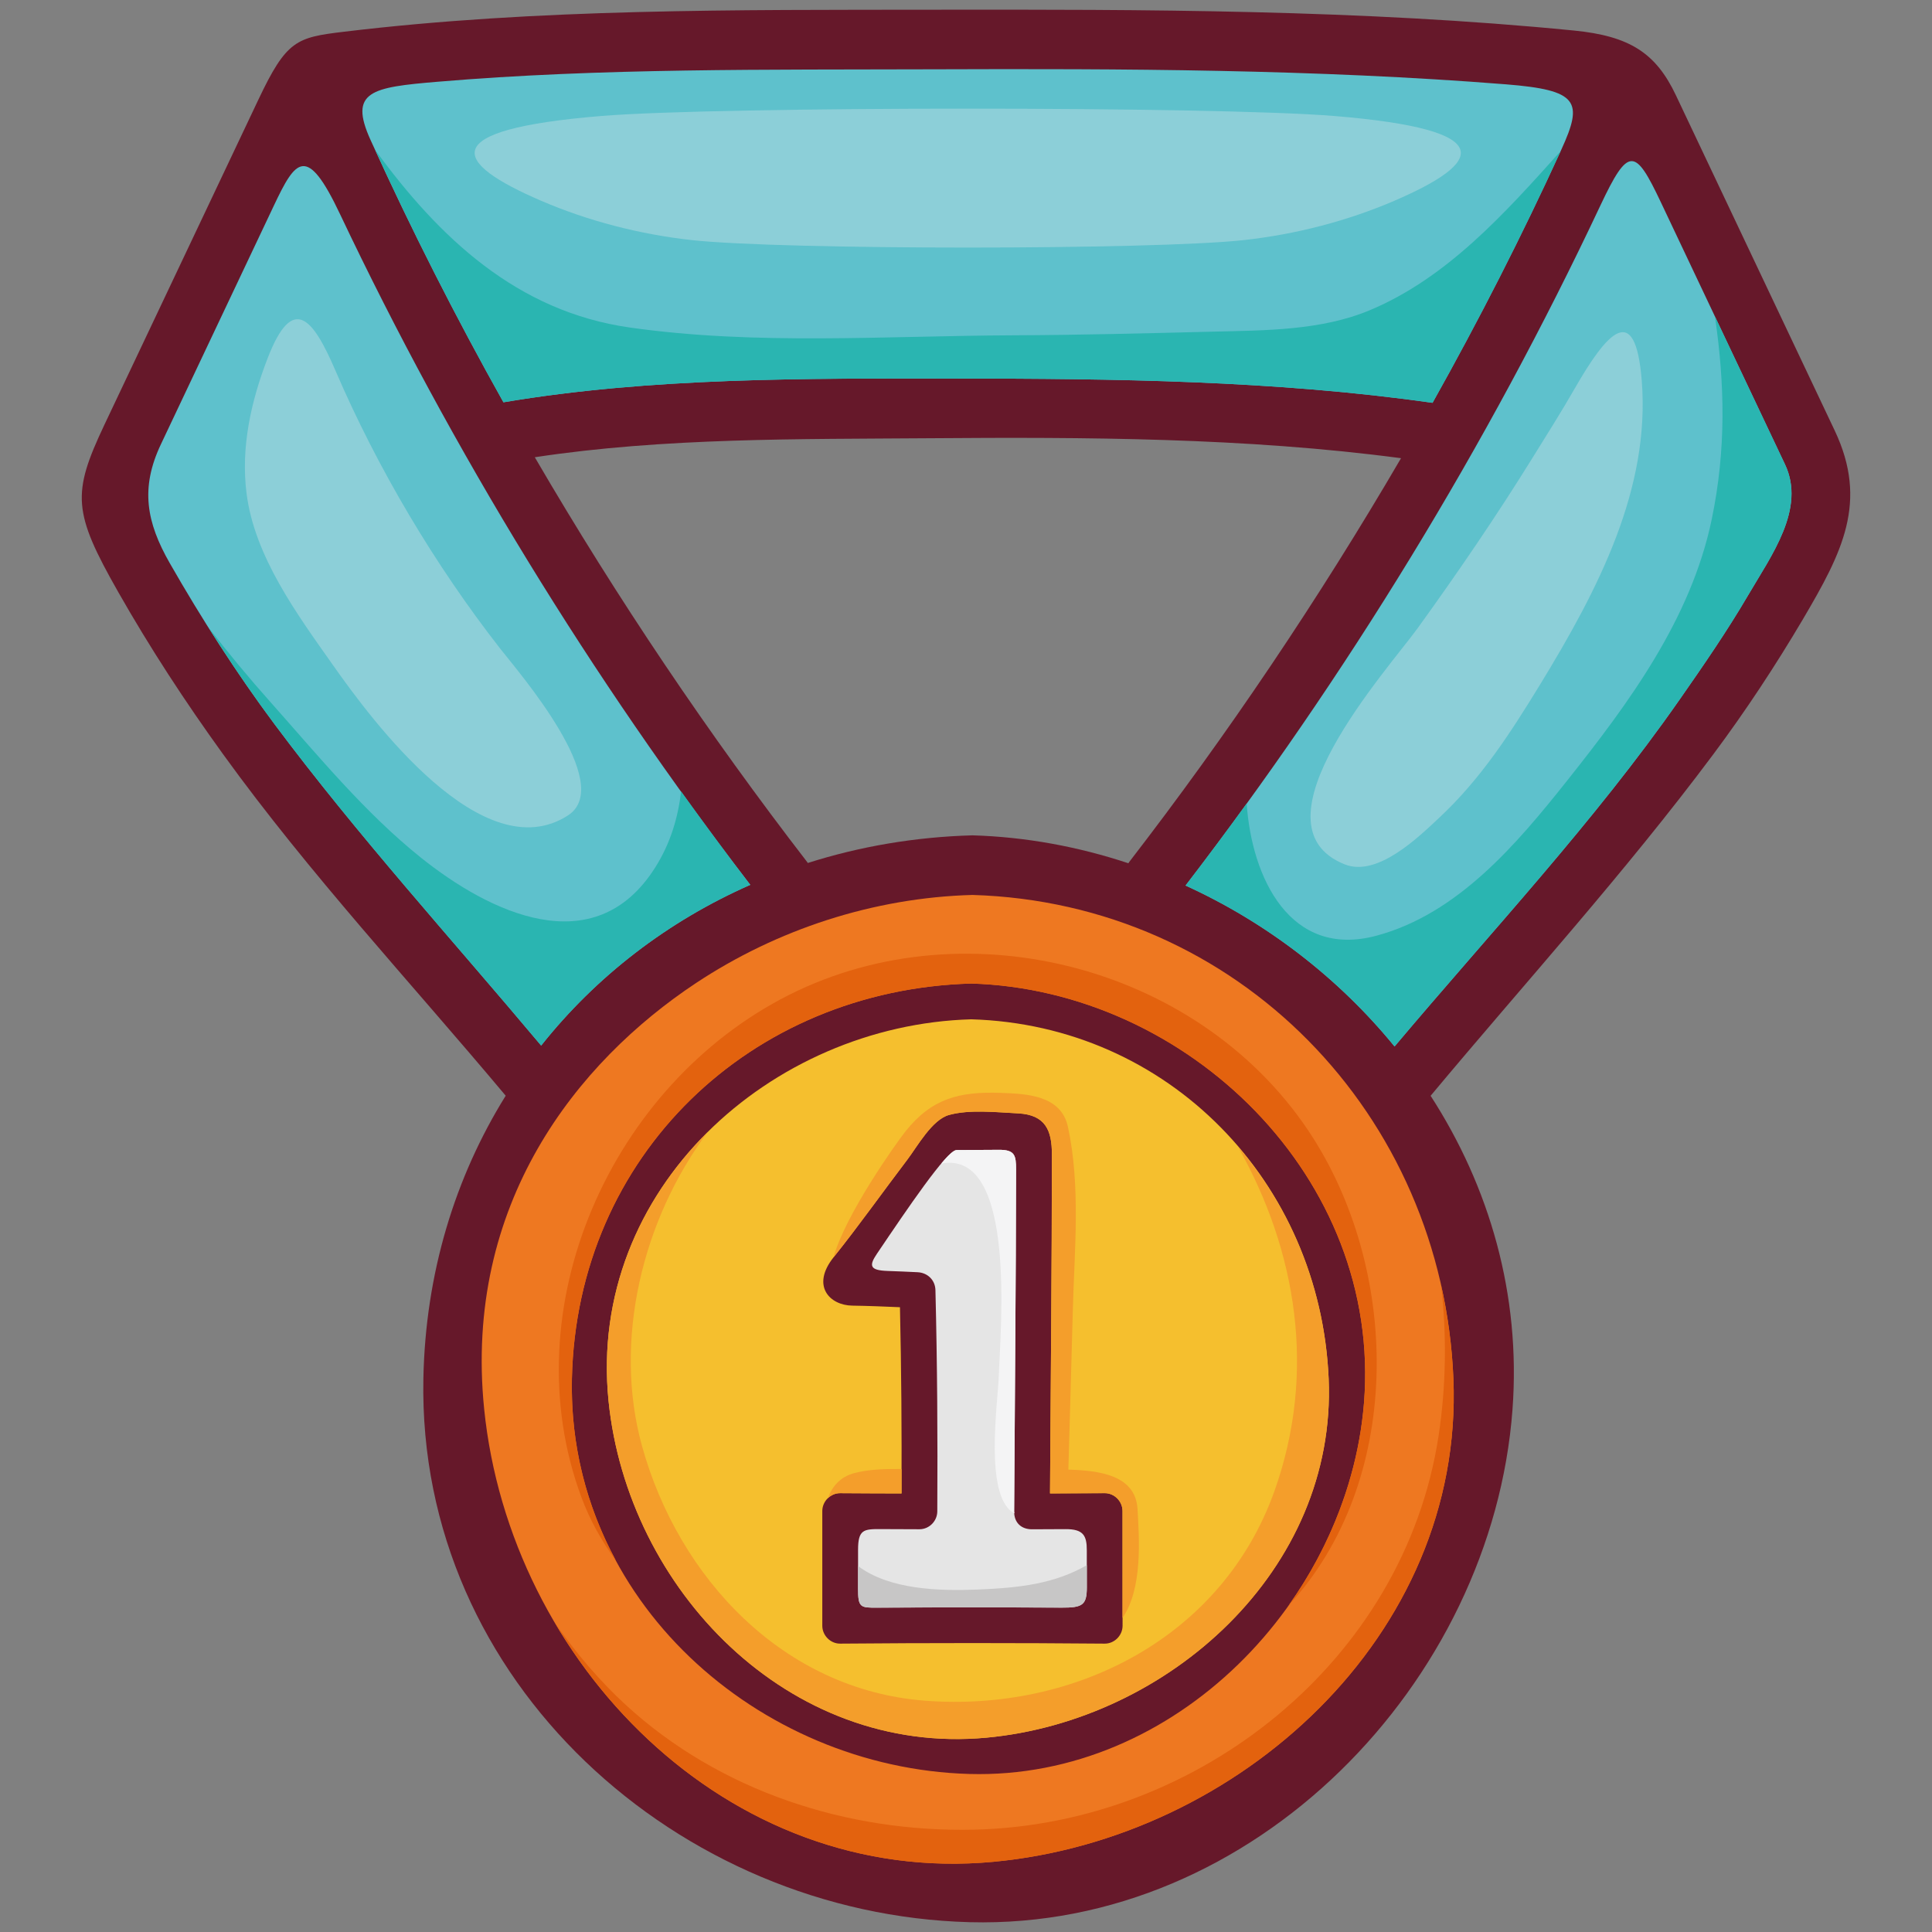
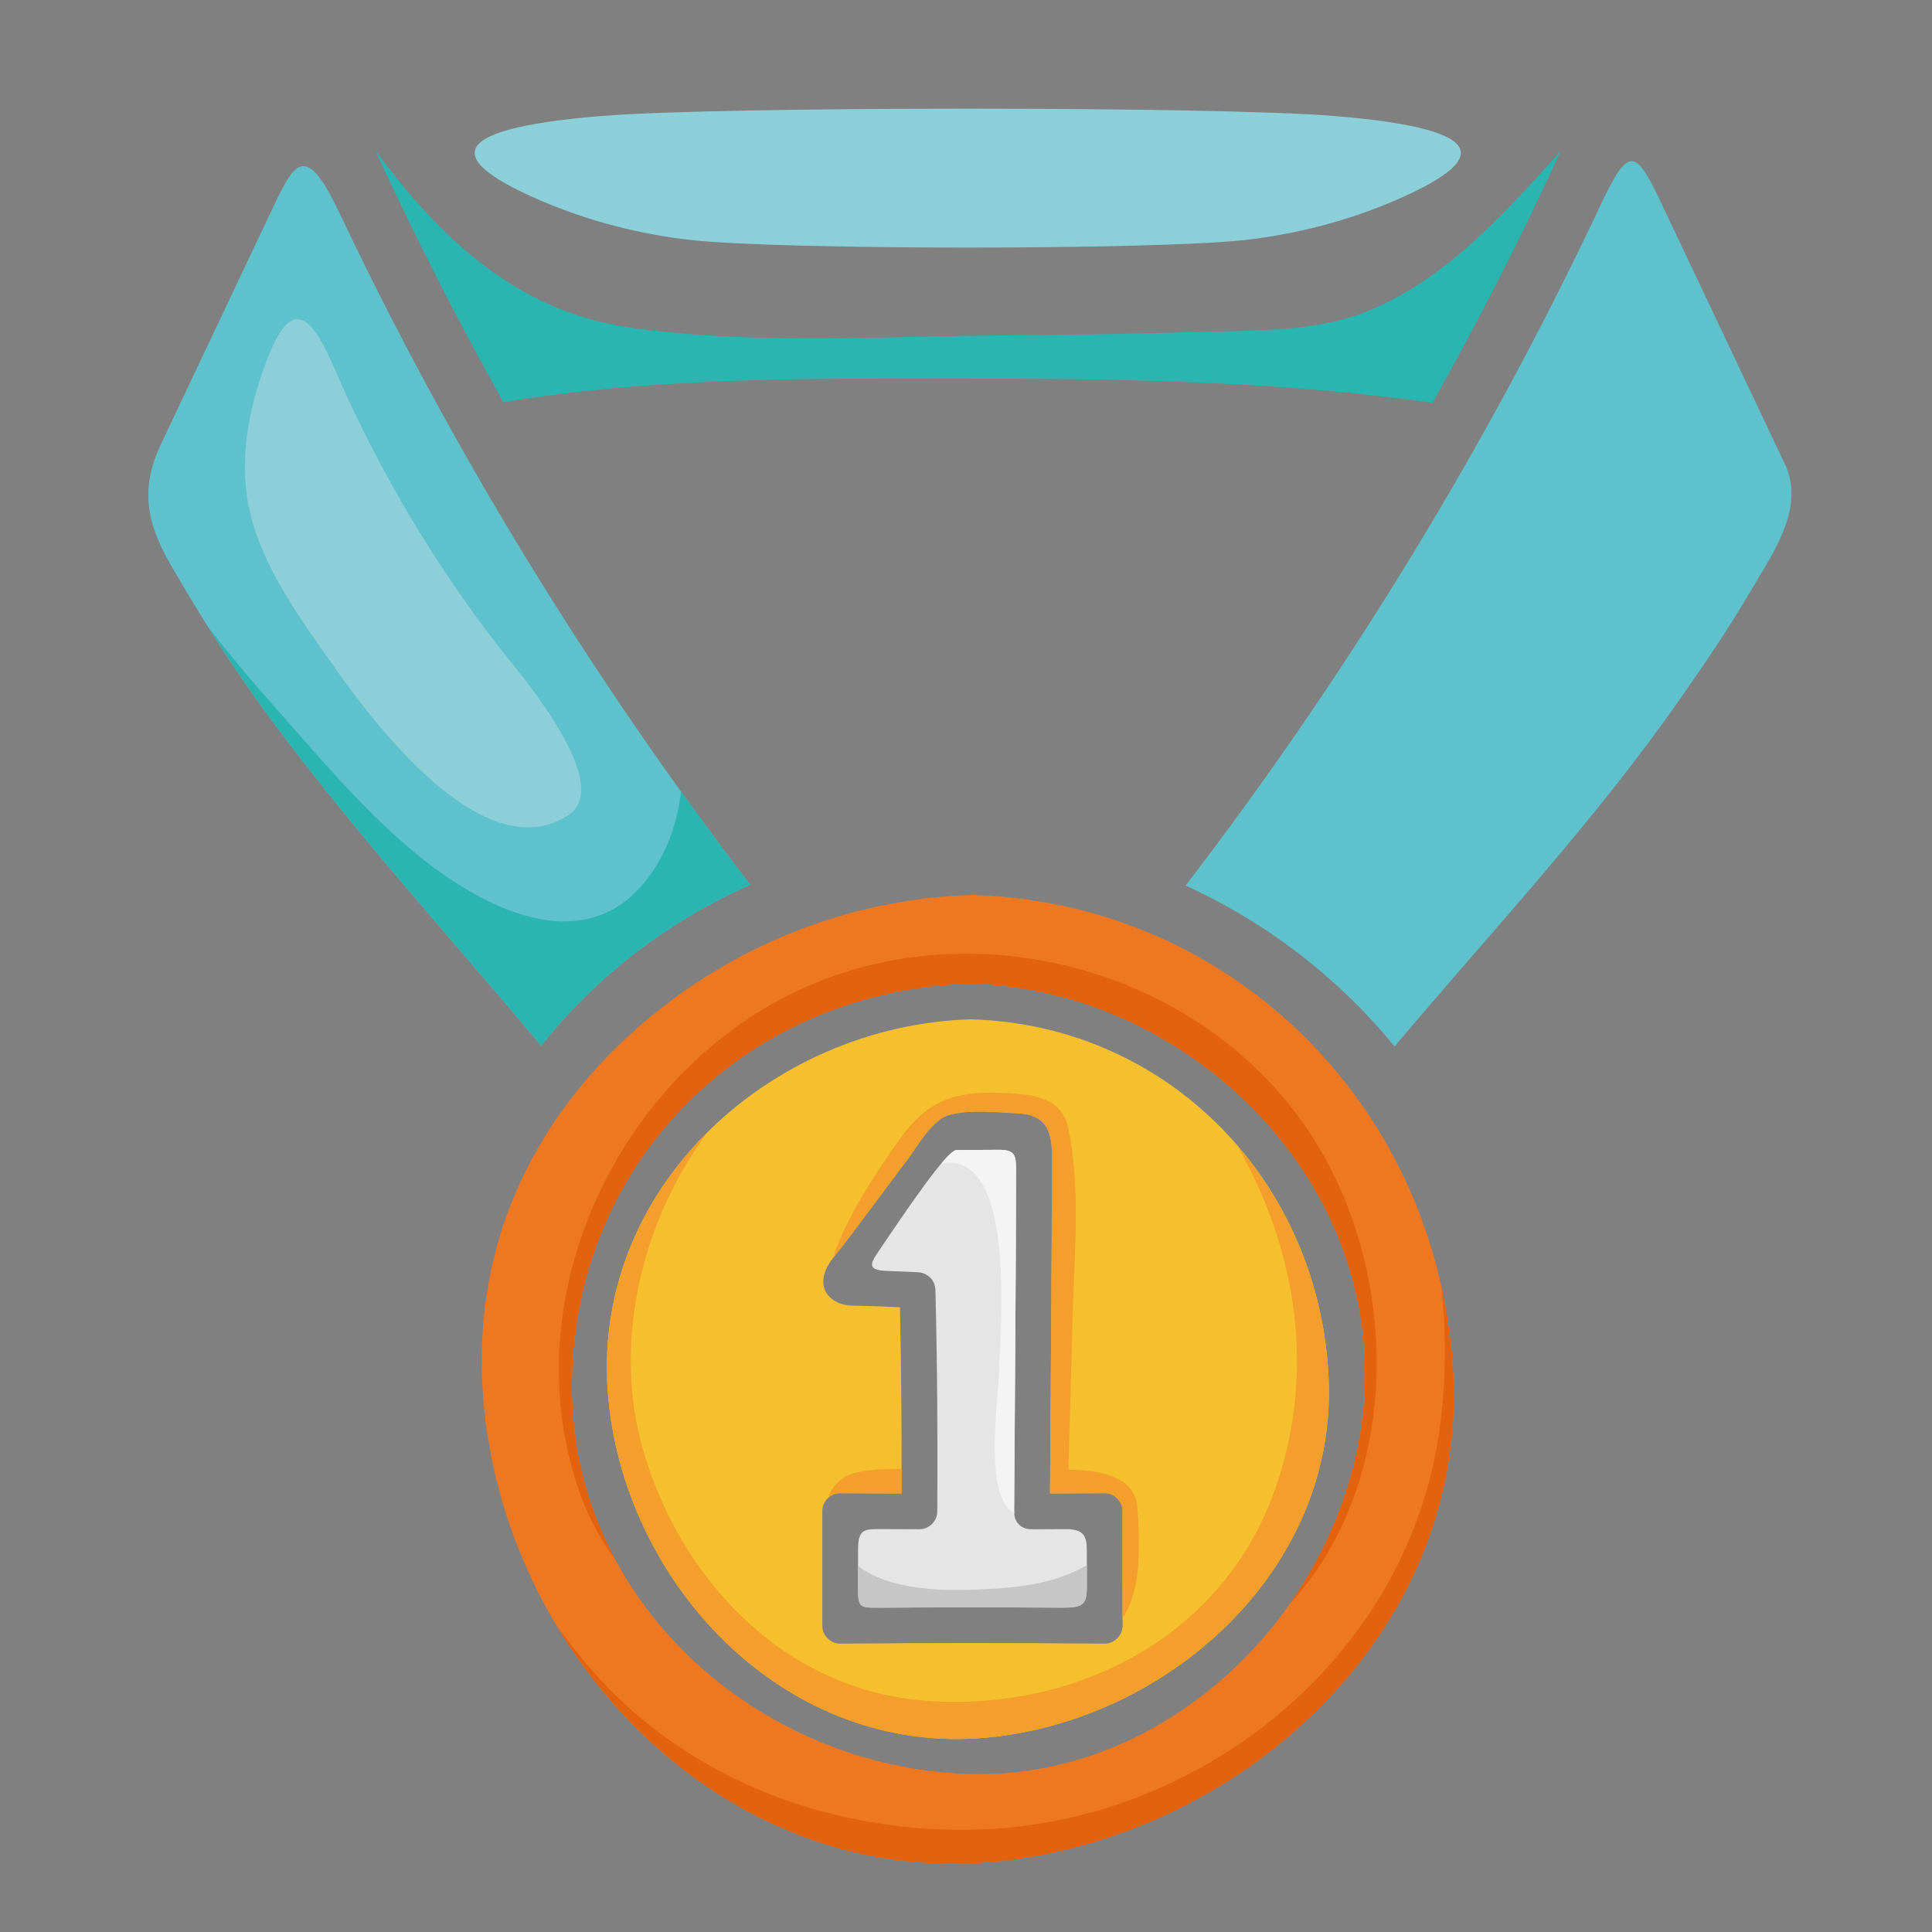
<svg xmlns="http://www.w3.org/2000/svg" version="1.1" id="레이어_1" x="0px" y="0px" viewBox="0 0 1000 1000" style="enable-background:new 0 0 1000 1000;" xml:space="preserve">
  <rect x="0" y="0" width="1000" height="1000" fill="#808080" stroke="none" />
  <style type="text/css">
	.st0{fill:none;}
	.st1{fill:#66182A;}
	.st2{fill:#EE7821;}
	.st3{fill:#F5BF2E;}
	.st4{fill:#E5E5E5;}
	.st5{fill:#5EC1CC;}
	.st6{fill:#C7C6C6;}
	.st7{fill:#F4F4F5;}
	.st8{fill:#F49E2B;}
	.st9{fill:#2AB5B1;}
	.st10{fill:#8CCFD8;}
	.st11{fill:#E3620E;}
</style>
-   <rect class="st0" width="1000" height="1000" />
  <g>
    <g>
      <g>
-         <path class="st1" d="M949.66,222.89c-27.39-57.84-54.8-115.68-82.19-173.53c-10.35-21.88-23.88-30.71-52.82-33.56     C704.57,4.95,593.03,4.88,482.62,5.03C381.67,5.18,278.53,4.31,177.93,16.44c-24.5,2.94-29.61,4.35-44.17,35.09     c-26.58,56.14-53.18,112.27-79.76,168.41c-16.8,35.56-16.36,45.09,7.2,86.5c16.46,28.96,34.64,56.79,54.29,83.98     c44.81,62.03,97.18,118.12,146.26,176.72c-26.14,42.01-41.56,91.83-42.61,146.5c-3.07,157.3,132.42,277.28,282.76,281.28     c147.51,3.92,270.48-124.41,280.96-265.29c4.45-59.63-12.03-115.54-42.38-162.45c49.04-58.75,100.5-115.33,146.32-176.75     c16.81-22.53,32.24-45.97,46.5-70.11C953.47,286.03,967.15,259.87,949.66,222.89z M584.42,446.23c-0.16,0.2-0.23,0.39-0.36,0.59     c-25.89-8.58-53.05-13.64-80.75-14.45c-29.78,0.83-58.38,5.78-85.2,14.31c-0.11-0.15-0.17-0.3-0.29-0.46     c-50.82-65.83-98.33-136.34-141.01-209.55c67.04-10.19,136.93-9.32,204.25-9.84c80.88-0.61,163.6-0.34,244.11,10.33     C682.54,310.19,635.13,380.54,584.42,446.23z" />
        <path class="st2" d="M752.28,713.64c-5.58-136.84-111.63-246.38-248.97-250.42c-51.43,1.43-101.27,17.94-142.99,45.56     C298.58,549.69,239.87,623.17,250.6,729.3c13.26,131.02,125.41,247.28,263.54,234.37C640.86,951.83,757.71,846.9,752.28,713.64z      M705.99,726.2c-8.22,101.85-97.41,195.05-204.31,192c-109.13-3.11-208.15-90.09-205.66-204.57     c2.51-115.65,92.47-201.35,206.71-204.56C614.64,512.37,715.36,609.71,705.99,726.2z" />
        <path class="st3" d="M502.72,527.59c-103.54,2.9-198.83,87.94-187.73,197.56c9.86,97.27,92.95,183.86,195.69,174.26     c93.98-8.79,181.3-86.69,177.04-185.77C683.32,611.82,604.89,530.59,502.72,527.59z M581.04,841.49c0,5.01-4.22,9.29-9.25,9.25     c-45.64-0.39-91.29-0.39-136.92,0c-5.04,0.04-9.25-4.25-9.25-9.25c0-19.79,0-39.59,0-59.38c0-5.02,4.22-9.3,9.25-9.25     c10.59,0.09,21.18,0.1,31.76,0.14c0.14-32.15-0.09-64.26-0.81-96.39c-8.24-0.37-16.45-0.69-24.69-0.82     c-11.64-0.15-21.5-10.23-9.61-25.09c13.19-16.5,25.39-33.72,38.18-50.55c5.08-6.7,12.72-20.63,21.53-23.05     c10.59-2.91,24.01-1.42,35.9-0.81c14.08,0.78,17.33,8.89,17.33,21.16c-0.01,58.52-0.62,117.03-0.97,175.55     c9.42-0.03,18.86-0.06,28.28-0.14c5.04-0.05,9.25,4.24,9.25,9.25C581.04,801.9,581.04,821.7,581.04,841.49z" />
        <path class="st4" d="M562.54,821.55c0,9.21-2.2,10.62-13.13,10.55c-31.77-0.17-63.56-0.17-95.33,0.02     c-8.78,0.05-9.95-0.03-9.95-9.94c0-6.68,0-13.36,0-20.04c0-10.44,2.98-10.71,11.51-10.68c6.75,0.04,13.5,0.07,20.25,0.08     c5.07,0.01,9.23-4.22,9.25-9.25c0.23-38.2-0.01-76.35-0.96-114.54c-0.14-5.24-4.11-9.01-9.25-9.25     c-5.2-0.25-10.39-0.49-15.57-0.66c-9.15-0.33-9.68-2.65-5.5-8.84c15.65-23.17,36.25-53.7,41.25-53.73     c7.26-0.05,14.53-0.09,21.81-0.13c8.32-0.06,9,2.74,9,10.25c-0.08,58.97-0.67,117.95-1,176.92c-0.04,5.96,3.8,9.27,9.25,9.25     c5.79-0.01,11.57-0.04,17.36-0.08c9.25-0.05,11,3.39,11,10.96C562.54,808.81,562.54,815.19,562.54,821.55z" />
-         <path class="st5" d="M226.43,42.32c84.99-7.19,171.53-6.14,256.18-6.45c98.63-0.35,198.26-0.05,296.88,7.78     c37.54,2.99,40.11,8.82,28.65,33.81c-20.24,44.28-42.58,88.07-66.66,131.04c-81.63-11.62-164.99-12.52-247.25-12.57     c-77.09-0.05-157.18-0.63-233.65,12.29c-24.93-44.49-47.96-89.85-68.77-135.73C180.32,47.22,192.3,45.18,226.43,42.32z" />
        <path class="st5" d="M142.1,374.84c-19.83-26.58-37.71-54.5-54.18-83.27c-12.2-21.3-15.37-38.98-4.63-61.63     c19.48-41.14,38.96-82.29,58.43-123.44c11.33-23.94,17.01-32.18,34.31,4.39c57.98,122.36,130.46,240.51,212.31,347.1     c-42.76,18.85-79.81,47.38-108.24,83.2C233.78,485.98,185.24,432.67,142.1,374.84z" />
        <path class="st5" d="M904.74,308.23c-10.84,18.5-23.04,36.19-35.3,53.76c-44.38,63.6-97.72,120.39-147.62,179.66     c-28.93-35.43-66.24-64.18-108.18-83.29c82.96-107.98,156.3-227.83,214.69-351.95c14.59-30.98,18.04-29.79,31.3-1.78     c21.43,45.24,42.84,90.47,64.27,135.71C934.8,263.33,916.93,287.41,904.74,308.23z" />
        <path class="st6" d="M454.08,832.13c31.77-0.19,63.56-0.19,95.33-0.02c10.92,0.07,13.13-1.34,13.13-10.55c0-3.8,0-7.62,0-11.42     c-16.79,9.6-34.59,11.75-56.79,12.62c-19.12,0.75-45.26,0.19-61.62-12.2c0,3.88,0,7.76,0,11.64     C444.13,832.1,445.29,832.18,454.08,832.13z" />
        <path class="st7" d="M524.14,782.77c0.33,0.21,0.64,0.35,0.97,0.55c-0.04-0.36-0.19-0.63-0.19-1.01     c0.33-58.97,0.93-117.95,1-176.92c0-7.51-0.69-10.31-9-10.25c-7.28,0.04-14.54,0.08-21.81,0.13c-1.48,0.01-4.3,2.68-7.92,6.97     c39.24-7.25,30.56,86.18,29.78,110.02C516.55,725.37,509.42,773.2,524.14,782.77z" />
        <path class="st8" d="M640.65,593.31c30.72,54.23,40.8,117.27,19.02,178.41c-27.1,76.08-103.65,114.53-181.02,108.55     c-73.17-5.67-127.38-63.47-146.32-131.72c-15.1-54.37,0.03-117.34,34.11-162.75c-35.72,35.37-57.03,84.25-51.46,139.34     c9.86,97.27,92.95,183.86,195.69,174.26c93.98-8.79,181.3-86.69,177.04-185.77C685.72,667.47,668.4,625.64,640.65,593.31z" />
        <path class="st8" d="M588.78,781.04c-1.05-17.67-19.98-19.88-35.8-20.37c0.83-27.41,1.54-54.86,2.3-82.27     c0.84-31.01,4.13-64.68-2.53-95.18c-3.57-16.38-21.34-17.08-34.8-17.55c-21.47-0.77-35.71,2.93-49.24,19.89     c-4.96,6.22-31.29,43.32-37.3,65.3c0.04-0.06,0.06-0.11,0.11-0.17c13.19-16.5,25.39-33.72,38.18-50.55     c5.08-6.7,12.72-20.63,21.53-23.05c10.59-2.91,24.01-1.42,35.9-0.81c14.08,0.78,17.33,8.89,17.33,21.16     c-0.01,58.52-0.62,117.03-0.97,175.55c9.42-0.03,18.86-0.06,28.28-0.14c5.04-0.05,9.25,4.24,9.25,9.25c0,18.44,0,36.88,0,55.32     C591.37,822.38,589.75,797.06,588.78,781.04z" />
        <path class="st8" d="M442.08,762.5c-7.12,1.94-11.3,6.74-13.6,13.01c1.68-1.63,3.93-2.67,6.4-2.65     c10.59,0.09,21.18,0.1,31.76,0.14c0.02-4.22-0.02-8.43-0.01-12.65C458.06,760.28,449.42,760.51,442.08,762.5z" />
-         <path class="st9" d="M885.97,268.89c-10.74,51.49-42.77,94.83-74.83,135.17c-26.1,32.85-56.61,69.01-98.78,80.28     c-44.61,11.93-64.5-30.06-67.08-68.44c-10.38,14.33-20.93,28.5-31.64,42.46c41.95,19.11,79.26,47.86,108.18,83.29     c49.9-59.26,103.24-116.06,147.62-179.66c12.26-17.58,24.46-35.26,35.3-53.76c12.19-20.82,30.06-44.9,19.16-67.89     c-12.07-25.51-24.15-51-36.24-76.51C892.71,198.43,893.57,232.45,885.97,268.89z" />
        <path class="st9" d="M709.17,160.5c-25.29,10.63-54.33,10.49-81.29,11.16c-34.67,0.87-69.29,1.76-103.98,1.9     c-65.81,0.28-132.5,5.25-197.89-4.03c-58.4-8.28-98.74-46.55-131.81-91.9c20.2,44.12,42.38,87.77,66.39,130.6     c76.47-12.92,156.57-12.34,233.65-12.29c82.26,0.04,165.61,0.94,247.25,12.57c23.96-42.73,46.15-86.27,66.31-130.29     C778.64,110.72,748.93,143.8,709.17,160.5z" />
        <path class="st9" d="M280.1,541.19c28.43-35.82,65.48-64.34,108.24-83.2c-12.18-15.85-24.06-32.03-35.8-48.36     c-1.6,13.58-5.49,26.81-13.34,39.27c-31.59,50.2-86.28,23.07-121.3-4.96c-29.14-23.33-53.18-52.76-77.89-80.52     c-11.2-12.58-21.94-25.48-32.15-38.78c10.79,17.14,22.12,33.95,34.24,50.2C185.24,432.67,233.78,485.98,280.1,541.19z" />
-         <path class="st10" d="M814.98,201.26c-7.01,12.23-14.59,24.15-21.81,35.81c-18.64,30.08-38.66,59.36-59.37,88.05     c-15.4,21.31-88.53,101.97-37.8,122.27c17.01,6.8,38.43-14.3,49.1-24.28c21.41-20.01,36.69-43.72,51.86-68.48     c30.44-49.77,57.24-101.64,52.81-157.6C846.45,155.26,831.77,171.97,814.98,201.26z" />
        <path class="st10" d="M138.49,185.51c-8.65,22.38-13.85,46.08-10.9,69.68c4.11,32.91,26.27,62.84,44.78,89.11     c20.13,28.6,77.5,106.17,121.56,77.79c24.93-16.06-25.31-73.92-35.08-86.43c-33.53-42.97-63.23-92.71-85.25-143.9     C162.07,164.94,151.63,151.45,138.49,185.51z" />
        <path class="st10" d="M690.52,60.03c-61.46-5.05-317.78-5.05-379.24,0c-86.77,7.12-76.89,24.21-31.16,43.9     c24.28,10.45,51.04,17.38,77.88,20.34c46.95,5.16,238.86,5.16,285.82,0c26.83-2.96,53.6-9.89,77.87-20.34     C767.42,84.24,777.3,67.15,690.52,60.03z" />
        <path class="st11" d="M514.13,963.67c126.73-11.85,243.58-116.77,238.15-250.04c-0.68-16.52-2.85-32.63-6.32-48.21     c2.91,25.88,2.56,52.13-1.37,77.86c-17.82,116.62-124.63,200.99-240.12,203.74c-65.86,1.57-131.98-19.9-180.67-64.65     c-13.47-12.38-25.69-26.74-36.48-42.25C333.54,918.41,417.44,972.7,514.13,963.67z" />
        <path class="st11" d="M667.04,830.89c58.79-63.56,58.03-170.14,12.83-241.56C623.82,500.8,501.36,468.13,408.34,515     c-92.22,46.48-143.69,162.18-107.4,259.99c4.4,11.85,10.53,22.75,17.88,32.81c-15.09-27.9-23.55-59.77-22.8-94.16     c2.51-115.65,92.47-201.35,206.71-204.56c111.92,3.28,212.63,100.63,203.27,217.12C702.96,763.75,688.89,800.09,667.04,830.89z" />
      </g>
    </g>
  </g>
</svg>